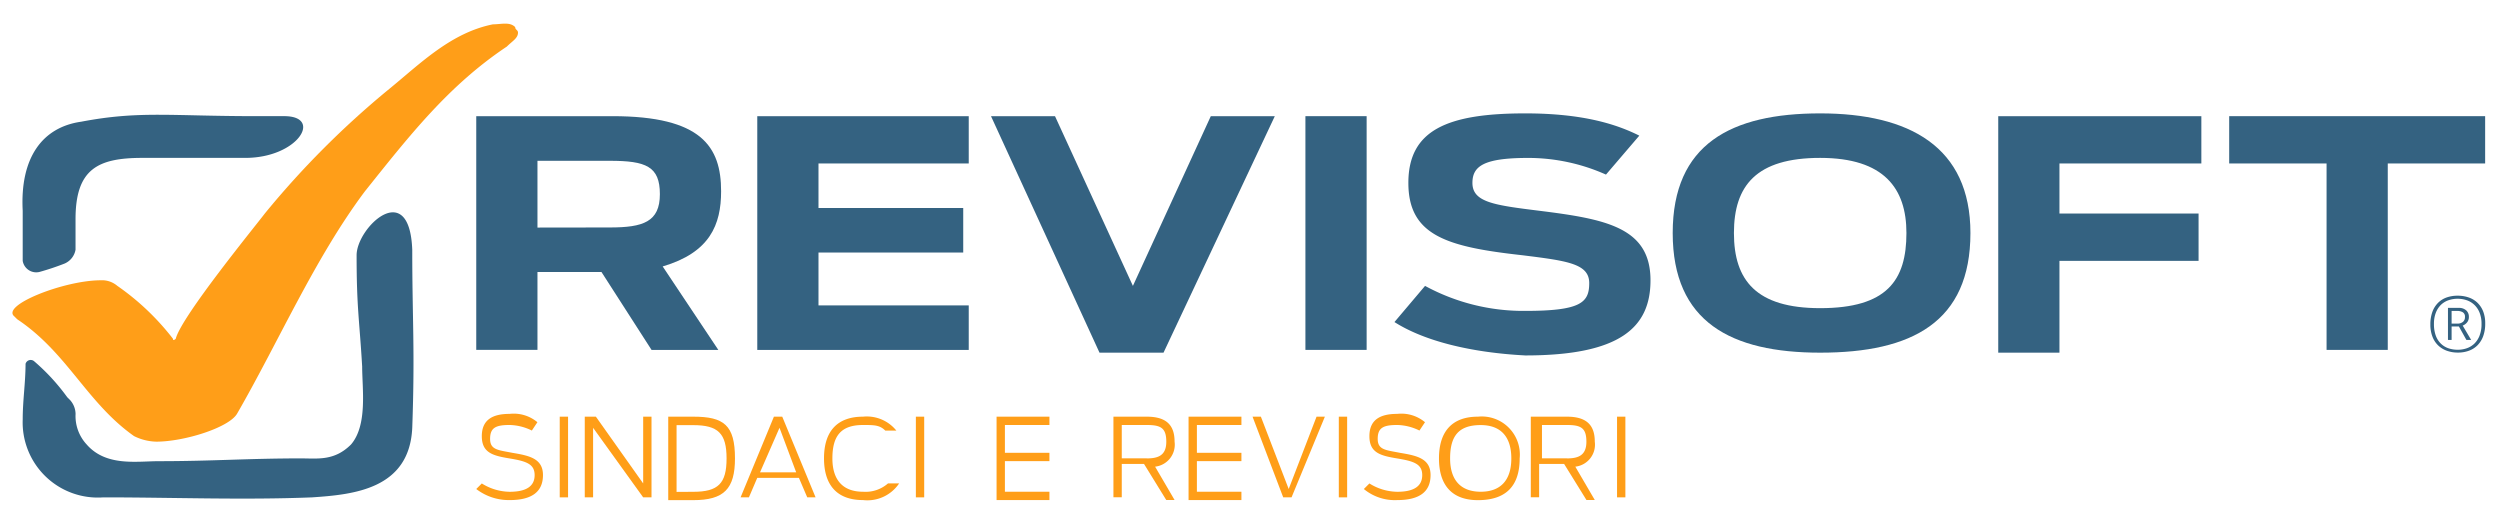
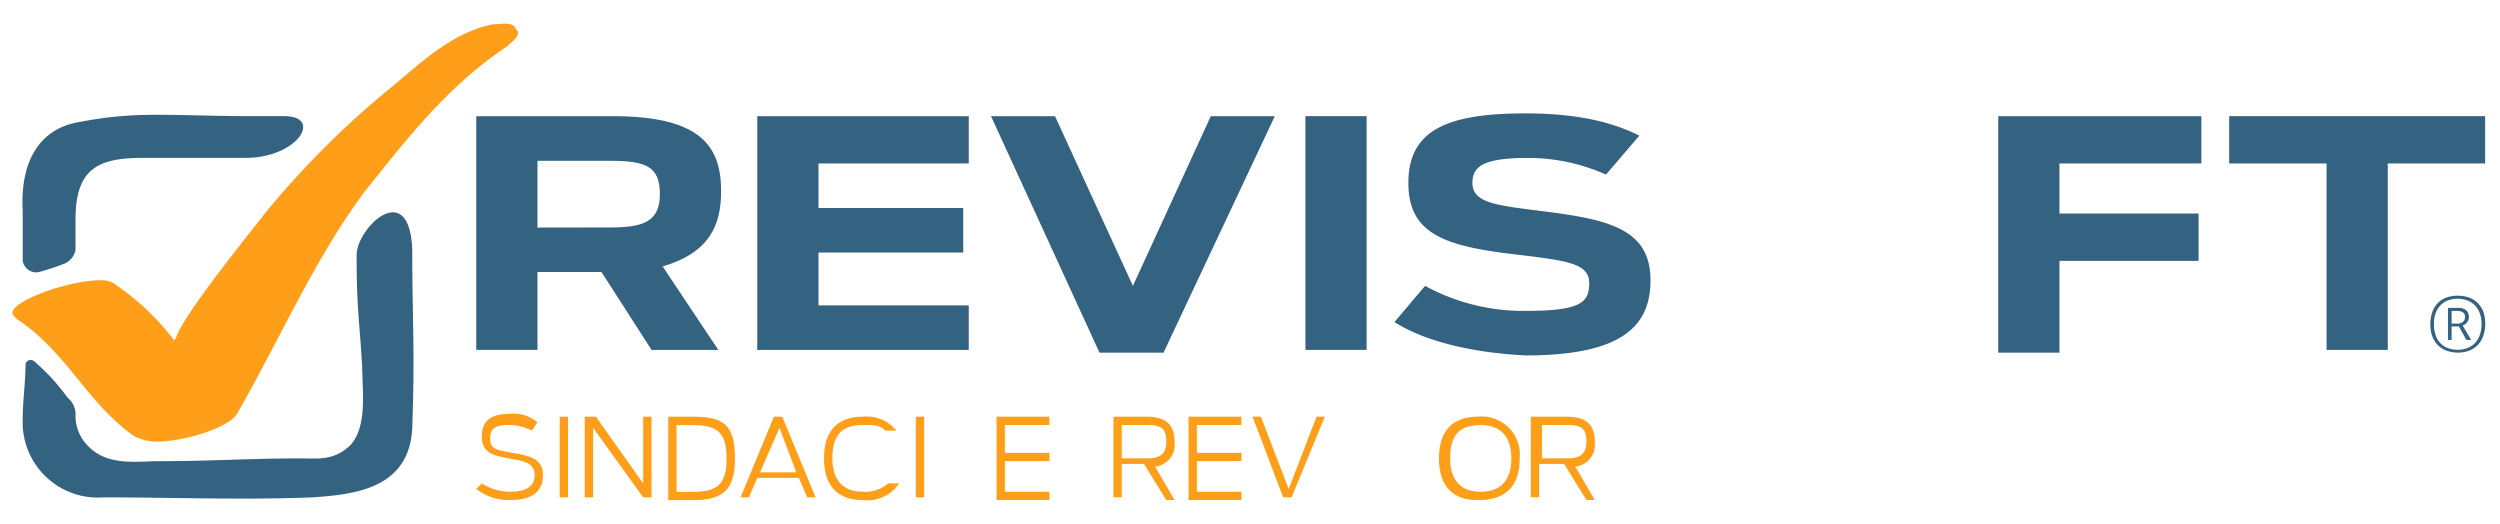
<svg xmlns="http://www.w3.org/2000/svg" width="210" height="44" viewBox="0 0 210 44">
  <defs>
    <clipPath id="clip-logo_revisoft_sindaci_e_revisori_official">
      <rect width="210" height="44" />
    </clipPath>
  </defs>
  <g id="logo_revisoft_sindaci_e_revisori_official" clip-path="url(#clip-logo_revisoft_sindaci_e_revisori_official)">
    <g id="Livello_3" transform="translate(1.043 1.986)">
      <g id="Raggruppa_7025" data-name="Raggruppa 7025" transform="translate(38.962 7.538)">
        <g id="Raggruppa_7023" data-name="Raggruppa 7023">
          <path id="Tracciato_703" data-name="Tracciato 703" d="M27.318,16.589H21.942v6.544H16.8V3.5H28.253c7.479,0,9.115,2.571,9.115,6.311,0,2.8-.935,5.142-4.908,6.311l4.674,7.012H31.525Zm.7-3.74c2.8,0,4.207-.467,4.207-2.8s-1.169-2.8-4.207-2.8H21.942v5.609Z" transform="translate(-16.8 -3.266)" fill="#346281" />
          <path id="Tracciato_704" data-name="Tracciato 704" d="M26.9,3.5H44.663V7.473H32.042v3.74H44.2v3.74H32.042v4.441H44.663v3.74H26.9Z" transform="translate(-3.294 -3.266)" fill="#346281" />
          <path id="Tracciato_705" data-name="Tracciato 705" d="M35.3,3.5h5.376L47.22,17.757,53.764,3.5H59.14L49.791,23.367H44.415Z" transform="translate(7.939 -3.266)" fill="#346281" />
          <path id="Tracciato_706" data-name="Tracciato 706" d="M46.6,3.5h5.142V23.133H46.6Z" transform="translate(23.05 -3.266)" fill="#346281" />
          <path id="Tracciato_707" data-name="Tracciato 707" d="M49.8,20.929l2.571-3.038a17.287,17.287,0,0,0,8.414,2.1c4.674,0,5.376-.7,5.376-2.337s-1.87-1.87-5.609-2.337c-6.311-.7-9.583-1.636-9.583-6.077S54.241,3.4,60.785,3.4c4.908,0,7.713.935,9.583,1.87l-2.8,3.272a16.026,16.026,0,0,0-6.544-1.4c-3.74,0-4.674.7-4.674,2.1,0,1.636,1.87,1.87,5.609,2.337,5.609.7,9.349,1.4,9.349,5.843,0,3.973-2.571,6.311-10.518,6.311C56.344,23.5,52.371,22.565,49.8,20.929Z" transform="translate(27.329 -3.4)" fill="#346281" />
-           <path id="Tracciato_708" data-name="Tracciato 708" d="M59.8,13.45C59.8,5.971,64.708,3.4,72.187,3.4S84.809,6.2,84.809,13.45c0,7.479-4.908,10.05-12.621,10.05C64.708,23.5,59.8,20.929,59.8,13.45Zm19.633,0c0-3.74-1.87-6.311-7.245-6.311s-7.245,2.337-7.245,6.311,1.87,6.311,7.245,6.311C77.8,19.761,79.433,17.423,79.433,13.45Z" transform="translate(40.702 -3.4)" fill="#346281" />
          <path id="Tracciato_709" data-name="Tracciato 709" d="M71.5,3.5H88.562V7.473H76.642V11.68H88.328v3.973H76.642v7.713H71.5V3.5Z" transform="translate(56.347 -3.266)" fill="#346281" />
          <path id="Tracciato_710" data-name="Tracciato 710" d="M87.98,7.473H79.8V3.5h21.5V7.473h-8.18v15.66H87.98Z" transform="translate(67.447 -3.266)" fill="#346281" />
        </g>
        <path id="Tracciato_5919" data-name="Tracciato 5919" d="M619.992,306.027a1.9,1.9,0,0,1-.433.668,1.729,1.729,0,0,1-.632.391,2.252,2.252,0,0,1-.759.128,2.422,2.422,0,0,1-.806-.128,1.683,1.683,0,0,1-.637-.4,1.786,1.786,0,0,1-.418-.674,2.813,2.813,0,0,1-.148-.963,2.536,2.536,0,0,1,.163-.957,1.848,1.848,0,0,1,.433-.658,1.7,1.7,0,0,1,.632-.38,2.4,2.4,0,0,1,1.519,0,1.768,1.768,0,0,1,.643.385,1.845,1.845,0,0,1,.443.663,2.51,2.51,0,0,1,.163.946,2.616,2.616,0,0,1-.163.973m.3-2.027a2.05,2.05,0,0,0-.479-.727,2,2,0,0,0-.734-.444,2.794,2.794,0,0,0-.927-.149,2.74,2.74,0,0,0-.928.149,1.941,1.941,0,0,0-.724.455,2.069,2.069,0,0,0-.474.759,3.034,3.034,0,0,0-.168,1.053,2.787,2.787,0,0,0,.173,1.021,2.022,2.022,0,0,0,.479.738,2.059,2.059,0,0,0,.729.449,2.7,2.7,0,0,0,.933.155,2.666,2.666,0,0,0,.922-.155,1.959,1.959,0,0,0,.729-.465,2.118,2.118,0,0,0,.474-.765,3.055,3.055,0,0,0,.168-1.064,2.706,2.706,0,0,0-.173-1.011m-2.65-.038h.489a.885.885,0,0,1,.443.107.415.415,0,0,1,.189.4.512.512,0,0,1-.168.411.7.7,0,0,1-.474.145h-.479Zm-.306,2.438h.306v-1.134h.612l.632,1.134h.4l-.713-1.208a.858.858,0,0,0,.362-.262.7.7,0,0,0,.158-.465.717.717,0,0,0-.225-.551.893.893,0,0,0-.632-.208h-.9Z" transform="translate(-451.712 -287.36)" fill="#346281" />
      </g>
      <g id="Raggruppa_7027" data-name="Raggruppa 7027">
        <path id="Tracciato_712" data-name="Tracciato 712" d="M41.663,2.1h0c.467-.467.935-.7.935-1.169C42.6.7,42.364.7,42.364.467,41.9,0,41.2.233,40.494.233c-3.506.7-6.077,3.272-8.648,5.376A74.536,74.536,0,0,0,21.329,16.127c-.7.935-7.012,8.648-7.479,10.518,0,0-.234.234-.234,0A21.092,21.092,0,0,0,8.941,22.2a1.976,1.976,0,0,0-1.4-.467c-3.038,0-8.414,2.1-7.245,3.038l.234.234c4.207,2.8,5.843,7.012,9.816,9.816a4.4,4.4,0,0,0,1.87.467c2.337,0,6.077-1.169,6.778-2.337,3.506-6.077,6.544-13.089,10.751-18.7C33.482,9.582,36.755,5.375,41.663,2.1Z" transform="translate(-0.13 -0.175)" fill="#ff9e18" />
        <g id="Raggruppa_7026" data-name="Raggruppa 7026" transform="translate(0.845 7.654)">
          <path id="Tracciato_713" data-name="Tracciato 713" d="M1.914,16.655a22.062,22.062,0,0,0,2.1-.7,1.553,1.553,0,0,0,.935-1.169V12.215c0-4.207,1.87-5.142,5.609-5.142h8.648c4.441,0,6.544-3.506,3.272-3.506H20.144c-7.245,0-9.816-.467-14.725.467C2.147,4.5.277,7.073.511,11.513v4.207A1.151,1.151,0,0,0,1.914,16.655Z" transform="translate(-0.492 -3.45)" fill="#346281" />
          <path id="Tracciato_714" data-name="Tracciato 714" d="M28.547,10.564c0,4.441.234,5.376.467,9.349,0,1.87.467,4.908-.935,6.544-1.4,1.4-2.8,1.169-4.207,1.169-4.441,0-7.479.234-11.92.234-1.87,0-4.441.467-6.077-1.4a3.515,3.515,0,0,1-.935-2.571,1.785,1.785,0,0,0-.467-1.169l-.234-.234a17.319,17.319,0,0,0-2.8-3.038.448.448,0,0,0-.7.234C.734,21.315.5,22.717.5,24.353A6.315,6.315,0,0,0,7.278,30.9c5.843,0,11.686.234,17.529,0,3.506-.234,8.18-.7,8.414-5.843.234-6.544,0-9.115,0-14.958C32.988,4.019,28.547,8.226,28.547,10.564Z" transform="translate(-0.48 1.239)" fill="#346281" />
        </g>
      </g>
      <g id="Raggruppa_7028" data-name="Raggruppa 7028" transform="translate(38.962 32.78)">
        <path id="Tracciato_715" data-name="Tracciato 715" d="M42.271,18.273H40.4v2.8h-.7V14.3h2.8c1.636,0,2.337.7,2.337,2.1a1.862,1.862,0,0,1-1.636,2.1l1.636,2.8h-.7Zm.234-.467c.935,0,1.636-.234,1.636-1.4S43.673,15,42.5,15H40.4v2.8h2.1Z" transform="translate(13.823 -14.066)" fill="#ff9e18" />
        <path id="Tracciato_716" data-name="Tracciato 716" d="M57.5,18.273H55.4v2.8h-.7V14.3h3.038c1.636,0,2.337.7,2.337,2.1a1.862,1.862,0,0,1-1.636,2.1l1.636,2.8h-.7Zm.234-.467c.935,0,1.636-.234,1.636-1.4S58.907,15,57.738,15h-2.1v2.8h2.1Z" transform="translate(33.882 -14.066)" fill="#ff9e18" />
        <path id="Tracciato_717" data-name="Tracciato 717" d="M42.4,14.3h4.441V15H43.1v2.337h3.74v.7H43.1v2.571h3.74v.7H42.4Z" transform="translate(17.434 -14.066)" fill="#ff9e18" />
        <path id="Tracciato_718" data-name="Tracciato 718" d="M44.7,14.3h.7l2.337,6.077L50.076,14.3h.7l-2.8,6.778h-.7Z" transform="translate(20.509 -14.066)" fill="#ff9e18" />
-         <path id="Tracciato_719" data-name="Tracciato 719" d="M47.8,14.3h.7v6.778h-.7Z" transform="translate(24.655 -14.066)" fill="#ff9e18" />
-         <path id="Tracciato_720" data-name="Tracciato 720" d="M57.8,14.3h.7v6.778h-.7Z" transform="translate(38.027 -14.066)" fill="#ff9e18" />
-         <path id="Tracciato_721" data-name="Tracciato 721" d="M48.7,20.511l.467-.467a4.51,4.51,0,0,0,2.337.7q2.1,0,2.1-1.4c0-.935-.7-1.169-2.1-1.4s-2.337-.467-2.337-1.87S50.1,14.2,51.5,14.2a3.1,3.1,0,0,1,2.337.7l-.467.7a4.4,4.4,0,0,0-1.87-.467c-1.169,0-1.636.234-1.636,1.169s.7.935,1.87,1.169c1.4.234,2.571.467,2.571,1.87s-.935,2.1-2.8,2.1A4.08,4.08,0,0,1,48.7,20.511Z" transform="translate(25.858 -14.2)" fill="#ff9e18" />
        <path id="Tracciato_722" data-name="Tracciato 722" d="M16.8,20.511l.467-.467a4.51,4.51,0,0,0,2.337.7q2.1,0,2.1-1.4c0-.935-.7-1.169-2.1-1.4s-2.337-.467-2.337-1.87S18.2,14.2,19.6,14.2a3.1,3.1,0,0,1,2.337.7l-.467.7a4.4,4.4,0,0,0-1.87-.467c-1.169,0-1.636.234-1.636,1.169s.7.935,1.87,1.169c1.4.234,2.571.467,2.571,1.87s-.935,2.1-2.8,2.1A4.491,4.491,0,0,1,16.8,20.511Z" transform="translate(-16.8 -14.2)" fill="#ff9e18" />
        <path id="Tracciato_723" data-name="Tracciato 723" d="M19.8,14.3h.7v6.778h-.7Z" transform="translate(-12.788 -14.066)" fill="#ff9e18" />
        <path id="Tracciato_724" data-name="Tracciato 724" d="M20.934,14.3h.7l3.973,5.609V14.3h.7v6.778h-.7L21.4,15.235v5.843h-.7V14.3Z" transform="translate(-11.585 -14.066)" fill="#ff9e18" />
        <path id="Tracciato_725" data-name="Tracciato 725" d="M35.5,14.3h4.441V15H36.2v2.337h3.74v.7H36.2v2.571h3.74v.7H35.5Z" transform="translate(8.207 -14.066)" fill="#ff9e18" />
        <path id="Tracciato_726" data-name="Tracciato 726" d="M23.7,14.3h2.1c2.571,0,3.506.7,3.506,3.506,0,2.571-.935,3.506-3.506,3.506H23.7Zm2.1,6.311c2.1,0,2.8-.7,2.8-2.8s-.7-2.8-2.8-2.8H24.4v5.609Z" transform="translate(-7.573 -14.066)" fill="#ff9e18" />
        <path id="Tracciato_727" data-name="Tracciato 727" d="M32.6,14.3h.7v6.778h-.7Z" transform="translate(4.328 -14.066)" fill="#ff9e18" />
        <path id="Tracciato_728" data-name="Tracciato 728" d="M29.1,14.3h.7l2.8,6.778h-.7l-.7-1.636H27.7L27,21.078h-.7Zm1.87,4.674-1.4-3.74-1.636,3.74Z" transform="translate(-4.096 -14.066)" fill="#ff9e18" />
        <path id="Tracciato_729" data-name="Tracciato 729" d="M51.4,17.806c0-2.337,1.169-3.506,3.272-3.506a3.2,3.2,0,0,1,3.506,3.506q0,3.506-3.506,3.506C52.569,21.312,51.4,20.143,51.4,17.806Zm6.077,0c0-1.87-.935-2.8-2.571-2.8-1.87,0-2.571.935-2.571,2.8s.935,2.8,2.571,2.8S57.477,19.676,57.477,17.806Z" transform="translate(29.469 -14.066)" fill="#ff9e18" />
        <path id="Tracciato_730" data-name="Tracciato 730" d="M34.442,15.469C33.974,15,33.507,15,32.572,15,30.7,15,30,15.936,30,17.806s.935,2.8,2.571,2.8a2.857,2.857,0,0,0,2.1-.7h.935a3.214,3.214,0,0,1-3.038,1.4c-2.1,0-3.272-1.169-3.272-3.506S30.469,14.3,32.572,14.3a3.188,3.188,0,0,1,2.8,1.169Z" transform="translate(-0.084 -14.066)" fill="#ff9e18" />
      </g>
    </g>
  </g>
</svg>